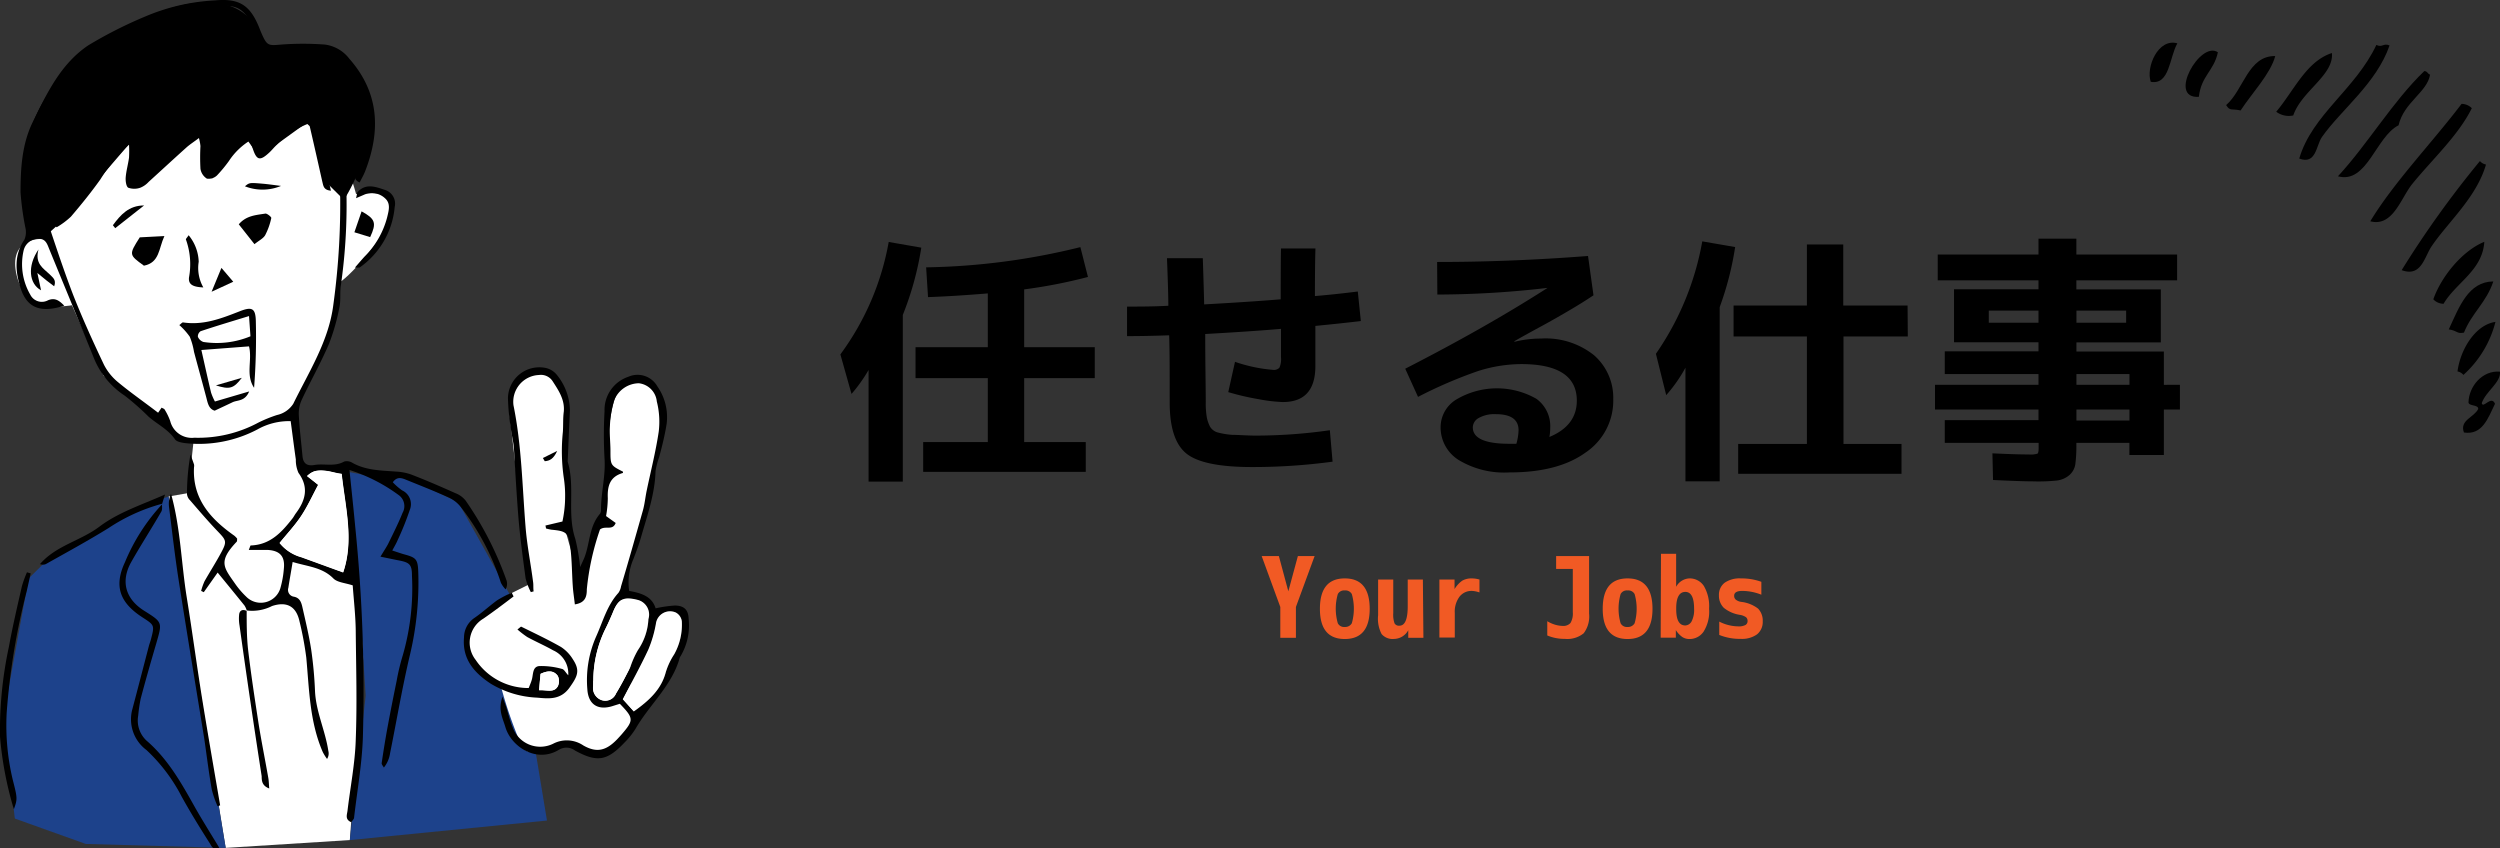
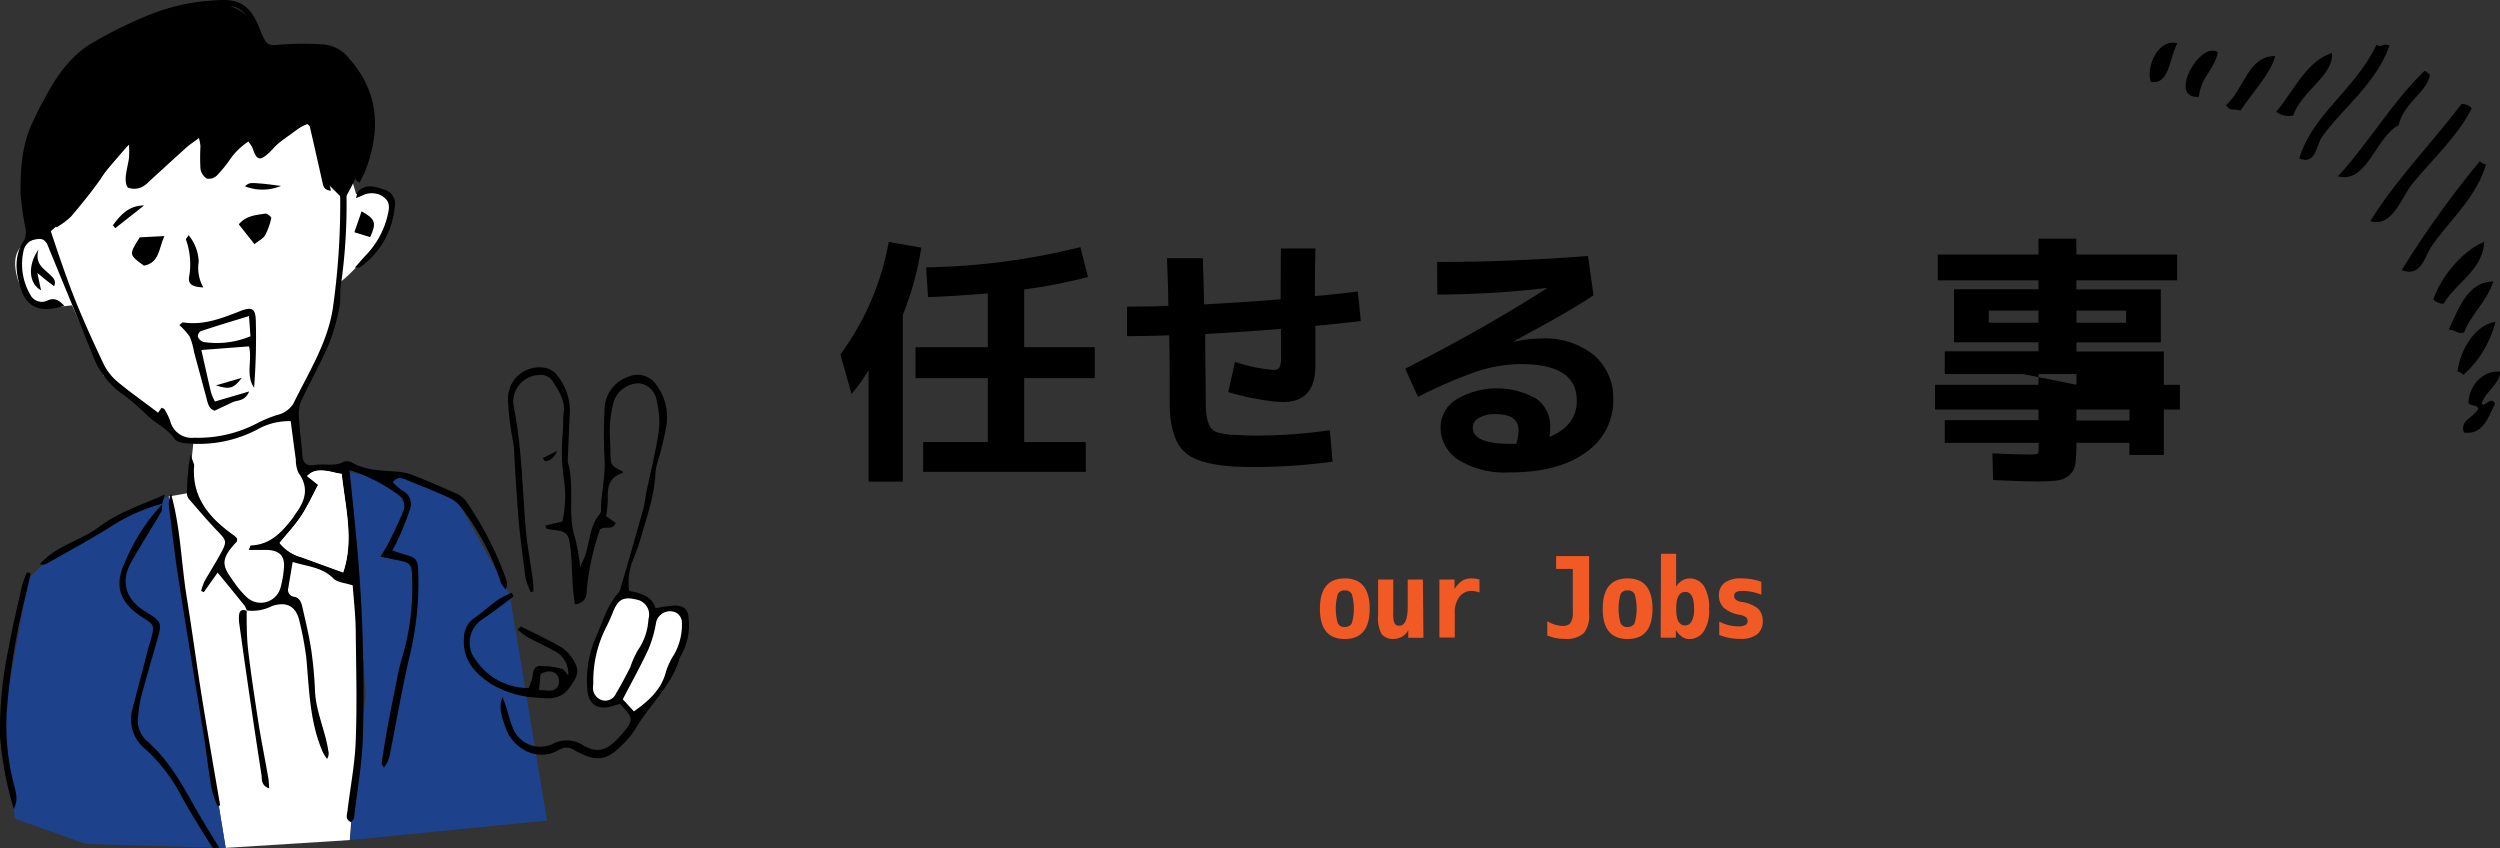
<svg xmlns="http://www.w3.org/2000/svg" id="レイヤー_1" data-name="レイヤー 1" viewBox="0 0 330 112">
  <rect x="0" y="0" width="330" height="112" fill="#333333" stroke="none" />
  <defs>
    <style>.cls-1{fill:#fff;}.cls-2{fill:#1d428b;}.cls-3{fill:#f15a24;}.cls-4{fill-rule:evenodd;}</style>
  </defs>
  <title>title_workLeave</title>
  <polygon class="cls-1" points="22.25 65.54 41.24 62.19 45.4 62.19 48.01 85.89 46.18 110.89 29.79 111.92 22.25 65.54" />
  <path class="cls-1" d="M9.5,40.29s-6,1.29-7.28-3.86,3.38-4.9,3.38-4.9S8.46,17.62,18.09,14.27,42.54,8.86,47,25.61c3.13-.26,4.69-.26,4.69,2.32s-5.47,8.5-6.77,9.27c-.8,7.25-6.5,17.52-6.5,17.52l1.3,7.21L41,63.74l-2.86,6.44L34.48,72l-4.17-.51-5.46-6.7.69-6.45-1.69-.4L13.66,49.57Z" transform="translate(0 0)" />
  <polygon class="cls-1" points="27.23 51.09 33.19 49.68 33.54 51.16 31.9 52.29 28.25 53.56 27.23 51.09" />
  <polygon class="cls-1" points="26.15 45.79 32.98 45.12 33.53 46.13 33.19 50.15 28.65 51.22 27.37 51.49 25.95 46.6 26.15 45.79" />
  <polygon class="cls-2" points="45.4 62.19 50.87 63.22 53.47 62.97 59.45 65.8 60.49 66.31 67.26 78.42 72.2 108.31 46.18 110.89 48.27 91.82 47.23 75.85 45.4 62.19" />
-   <path class="cls-1" d="M67.26,78.42l2.6-1.29-2.6-22.41.52-2.83,1.3-2.32,1.56-.26h1.82l2.08,2.83v3.1l.26,6.95-.26,7.47,2.08,7.47,2.6-8.5,1-7.21s-.26-9,2.09-10.56,4.42-.26,5.2,4.12c-.26,3.6-3.12,15.46-3.12,15.46l-2.34,8,1.82,16.75s-.85,3.88-4.43,3.86-3.12-.77-5.2-.77-4.31,2.26-5.46,0a55.85,55.85,0,0,1-2.6-7.47S60,86.92,62.05,82.55C64.91,80.23,67.26,78.42,67.26,78.42Z" transform="translate(0 0)" />
  <polygon class="cls-1" points="32.66 80.48 37.86 79.2 38.9 79.71 45.14 110.89 35.78 110.89 32.4 87.96 32.66 80.48" />
  <polygon class="cls-1" points="32.66 80.48 29.27 75.33 30.32 71.47 36.04 71.98 38.12 73.78 37.86 79.2 32.66 80.48" />
  <polygon class="cls-2" points="1.96 108.05 0.4 94.91 3.78 76.36 6.38 73.78 19.39 66.57 22.25 65.54 25.11 83.83 29.79 111.92 11.32 111.4 1.96 108.05" />
  <path d="M5.6,31.53,4,30.76A21.07,21.07,0,0,1,9,9.12c5.21-5.41,22.64-15.2,26-2.84,4.94,0,11.74-2.28,13.79,8.25.52,5.92-3.39,11.85-3.39,11.85l-2.08-2.06L41,15.82l-6.76,4.89L32.4,18.14,28,23.55,27,23l-.06-5.88-8.32,7.47H17.05l.52-6.19L8.72,28.7Z" transform="translate(0 0)" />
  <path class="cls-1" d="M33.06,44.39a11.57,11.57,0,0,1-6.21.74,1.2,1.2,0,0,1-.73-.69.83.83,0,0,1,.36-.73c2-.67,4.08-1.28,6.39-2C32.94,42.71,33,43.48,33.06,44.39Z" transform="translate(0 0)" />
  <path d="M32.59,80.64a2.76,2.76,0,0,0-.31-.7c-1.14-1.42-2.3-2.83-3.55-4.36L26.9,78.17,26.55,78A8,8,0,0,1,27,76.72c.72-1.27,1.51-2.5,2.2-3.79.78-1.45.67-1.61-.44-2.77-1.28-1.33-2.47-2.73-3.68-4.13a1.33,1.33,0,0,1-.4-.82A30.66,30.66,0,0,1,25.14,60c.16.43.32.86.47,1.3a.92.92,0,0,1,0,.37c-.23,4.18,2.18,6.83,5.33,9.05a3.12,3.12,0,0,1,.36.37c0,.17,0,.34-.05.41C28.77,74.11,29.52,74.88,31,77a11.22,11.22,0,0,0,1.49,1.75A2.7,2.7,0,0,0,37,77.67a12.88,12.88,0,0,0,.47-2.61c.17-1.61-.51-2.38-2.15-2.47-.79,0-1.58,0-2.48,0,.16-.39.21-.59.25-.59,2.6-.08,4.12-1.77,5.55-3.61.15-.2.26-.43.41-.63,1.28-1.71,1.75-3.43.35-5.34a4.14,4.14,0,0,1-.35-1.77c-.24-1.67-.45-3.35-.68-5.06a8.53,8.53,0,0,0-4.4,1.1,16.55,16.55,0,0,1-9.46,1.81c-.49-.06-1.18-.17-1.41-.51-.91-1.32-2.36-2-3.5-3a34,34,0,0,0-3.13-2.76,10.73,10.73,0,0,1-4.06-4.92c-1.94-4.82-3.94-9.62-5.91-14.43-.27-.66-.46-1.35-1.37-1.36a2,2,0,0,0-2,1.5A8,8,0,0,0,4,38.9a1.7,1.7,0,0,0,2.31.75c.91-.4,1.5,0,2.17.7-3.11,1-4.92.32-5.77-2.34-.68-2.15-.88-4.33.52-6.39a2.56,2.56,0,0,0,.12-1.57,37.51,37.51,0,0,1-.64-4.66c0-3.17.19-6.38,1.62-9.3C6.18,12.33,8,8.46,11.63,6A56.74,56.74,0,0,1,19.12,2.2,27,27,0,0,1,28.41.05c3.13-.29,4.58.61,5.77,3.51.12.3.23.59.36.88.72,1.63.89,1.59,2.6,1.44a39.14,39.14,0,0,1,5.73,0A4.84,4.84,0,0,1,46.1,7.74c4,4.53,4.17,9.58,2.07,14.94-.19.46-.44.9-.7,1.41-.84-.39-.63-.9-.37-1.42A15.15,15.15,0,0,0,48.57,17a11.52,11.52,0,0,0-3.14-8.69,4.6,4.6,0,0,0-3.86-1.78c-1.77.1-3.57-.33-5.31.39a1.35,1.35,0,0,1-1.87-.85c-.38-.87-.75-1.74-1.12-2.62C32.33,1.28,31.35.62,29,.79A26.51,26.51,0,0,0,18.22,3.35c-.68.35-1.38.66-2.09.94C11.94,6,9.1,9,6.93,12.81a20.34,20.34,0,0,0-2.9,7c-.43,2.94-1,5.9-.25,8.88.2.83.31,1.76,1.51,2.07L6,29.26a3.93,3.93,0,0,1,.5.65c1,3,2,6,3.15,9,1.23,3.12,2.63,6.19,4.07,9.23a7.26,7.26,0,0,0,1.9,2.34c1.65,1.37,3.43,2.6,5.25,4l.46-.67c.19.11.34.14.39.23a8.1,8.1,0,0,1,.75,1.54,2.93,2.93,0,0,0,3.18,2.2,16.76,16.76,0,0,0,8.46-2,17.78,17.78,0,0,1,2.46-1,3.42,3.42,0,0,0,2.14-1.48C40.82,49,43.4,45,44,40.23a97.45,97.45,0,0,0,.88-15.74c0-.8,0-.8.67-2.11.07,1,.16,1.59.16,2.17A75.26,75.26,0,0,1,45,37.63c-.16.93,0,1.93-.18,2.84a27.54,27.54,0,0,1-1.39,4.91c-1.07,2.5-2.42,4.88-3.58,7.35a4.33,4.33,0,0,0-.41,2c.09,1.83.32,3.65.49,5.48.09,1,.63,1.33,1.57,1.17,1.3-.23,2.67.27,3.94-.46a1.38,1.38,0,0,1,1.09.18c1.79,1,3.78,1,5.76,1.15a7,7,0,0,1,2,.39c2,.77,3.9,1.6,5.83,2.46a3.15,3.15,0,0,1,1.36,1,44.55,44.55,0,0,1,5.37,10.48,1.5,1.5,0,0,1-.11,1.22,3.57,3.57,0,0,1-.62-.87A32.66,32.66,0,0,0,60.88,67a4.27,4.27,0,0,0-1.59-1.3c-1.86-.85-3.77-1.59-5.66-2.36-.61-.25-1.22-.47-1.78.32a7.8,7.8,0,0,0,1.23,1.07,2,2,0,0,1,1,2.61c-.46,1.37-1,2.7-1.61,4-.16.39-.39.76-.69,1.33.64.2,1.15.39,1.67.53,1.47.41,1.7.63,1.76,2.27a41.23,41.23,0,0,1-1.13,11.11c-1,4.25-1.73,8.57-2.59,12.85a3.91,3.91,0,0,1-.82,1.89c-.1-.2-.31-.41-.29-.59.24-1.63.5-3.25.8-4.87.37-2,.77-4,1.18-6a28.83,28.83,0,0,1,.8-3.33,32,32,0,0,0,1.22-10.52c0-1.54-.32-1.78-1.92-2.07l-2.24-.46c.43-.72.74-1.17,1-1.66.67-1.37,1.36-2.73,1.92-4.13a1.79,1.79,0,0,0-.42-2.27,22.29,22.29,0,0,0-6.59-3.38c.28,2.71.54,5.15.77,7.59a213.89,213.89,0,0,1,1,27.72c-.12,3.53-.75,7-1.16,10.57,0,.21-.25.4-.38.61-.85-.36-.55-1-.49-1.5.37-3.14,1-6.27,1.09-9.42.18-4.68.05-9.37,0-14,0-2.2-.27-4.41-.4-6.34-1-.33-2-.38-2.54-.9-1.47-1.5-3.4-1.58-5.39-2.19-.2,1.22-.4,2.32-.57,3.42a.9.9,0,0,0,.71,1.16c.8.14,1,.75,1.14,1.36.42,1.86.87,3.71,1.16,5.58a53.34,53.34,0,0,1,.51,5.49c.12,2.76,1.36,5.25,1.76,7.93a1.31,1.31,0,0,1-.17,1.06,7.07,7.07,0,0,1-.56-.9c-1.74-4-1.79-8.25-2.18-12.47A42.64,42.64,0,0,0,39.53,82c-.44-2-1.71-2.64-3.63-2a5.76,5.76,0,0,1-3.34.58Zm4.31-9a5.59,5.59,0,0,0,2.92,1.9l5.49,2c1.45-4.27.28-8.58-.2-13-1.64-.18-3.06-1.14-4.56.28L42,64c-.77,1.41-1.43,2.86-2.3,4.17S37.91,70.44,36.9,71.68Z" transform="translate(0 0)" />
  <path d="M72,69.37l2.24-.53A16,16,0,0,0,74.41,63,24.52,24.52,0,0,1,74.3,57c.06-.88,0-1.77.12-2.66.15-1.57-.68-2.79-1.46-4a1.84,1.84,0,0,0-1.82-.84,3.54,3.54,0,0,0-3.36,4c1.08,5.3,1.16,10.69,1.59,16,.19,2.46.69,4.89,1,7.34.06.4,0,.81.07,1.22l-.37.1a8.4,8.4,0,0,1-.69-1.82c-.39-2.88-.78-5.77-1-8.67S68,62,67.84,59.16c-.07-.88-.31-1.74-.41-2.62a29.48,29.48,0,0,1-.38-4,4.14,4.14,0,0,1,4.82-4,2.6,2.6,0,0,1,1.6.9,7.61,7.61,0,0,1,1.76,4.72c-.11,2.2-.19,4.41-.29,6.61a.61.61,0,0,0,0,.19c1,3.32-.12,6.84,1,10.17a27.55,27.55,0,0,1,.64,3.72c.29-.65.47-1,.6-1.35.7-1.88.59-4,2-5.66a.77.77,0,0,0,.15-.54c0-2.26.62-4.47.47-6.75a54.66,54.66,0,0,1,0-6.27,4.61,4.61,0,0,1,3.15-4.55A3,3,0,0,1,86.77,51,7.08,7.08,0,0,1,88,55.92c-.23,1.49-.61,3-1,4.45a9.66,9.66,0,0,0-.47,1.83c-.08,3-1.09,5.84-1.91,8.69-.28,1-.64,1.93-1,2.88A7.81,7.81,0,0,0,83.05,78c1.51.28,3,.67,3.49,2.3a16.51,16.51,0,0,1,2.52-.37c1.22,0,1.81.56,1.84,1.75a7.93,7.93,0,0,1-1.06,4.93.86.86,0,0,0-.1.16c-1,3.7-4,6.22-5.85,9.43a10.09,10.09,0,0,1-1.42,1.78c-2.32,2.46-3.62,2.7-6.57,1.09a1.89,1.89,0,0,0-2.12-.1c-3,1.82-6.33-.45-7.07-3-.34-1.15-1-2.26-.38-4,.24.67.37,1,.47,1.3.29.9.49,1.84.86,2.71A3.87,3.87,0,0,0,73,98.18a3.89,3.89,0,0,1,4,.22c1.75,1,3,.7,4.44-.79.22-.23.44-.47.65-.71,1.58-1.84,1.57-2.1-.27-4l-.83.26c-2,.68-3.33-.11-3.46-2.17A14.27,14.27,0,0,1,78.7,84c.9-2,1.43-4.08,2.93-5.74a2.1,2.1,0,0,0,.35-.87c1-3.34,1.94-6.68,2.88-10,.24-.85.32-1.74.5-2.61.54-2.59,1.2-5.17,1.59-7.79A10.83,10.83,0,0,0,86.7,53a2.69,2.69,0,0,0-2.37-2.41,3.56,3.56,0,0,0-3.26,2.26,13.81,13.81,0,0,0-.56,3.34c-.07,1.07.06,2.15.07,3.23,0,2,0,2,1.65,2.84,0,.06,0,.16,0,.17-1.75.49-2.07,1.76-2,3.34A14,14,0,0,1,80,68.12l1.27.91c-.41,1.07-1.34.3-2.07.86a34,34,0,0,0-1.74,7.89c0,.93-.16,1.78-1.58,2-.09-.83-.22-1.6-.27-2.38-.12-1.7-.11-3.42-.32-5.11-.25-2-.53-2.18-2.5-2.37a6,6,0,0,1-.71-.16Zm6.29,20.48s0,.37,0,.75a1.7,1.7,0,0,0,1.1,1.82,1.53,1.53,0,0,0,1.92-.86c.69-1.13,1.3-2.32,1.9-3.5a11.92,11.92,0,0,1,1-2.23,7.88,7.88,0,0,0,1.38-4.08,2,2,0,0,0-1.43-2.54c-1.8-.45-2.49-.13-3.17,1.43-.33.75-.66,1.51-1,2.24A15.58,15.58,0,0,0,78.32,89.85Zm5.36,4.05c2-1.42,3.61-2.86,4.24-5.16A9.07,9.07,0,0,1,89,86.36,8,8,0,0,0,90,82a1.54,1.54,0,0,0-.77-1.14,1.88,1.88,0,0,0-2.62,1.47,15.84,15.84,0,0,1-1,3.42c-1,2.21-2.22,4.35-3.37,6.56Z" transform="translate(0 0)" />
  <path d="M27.52,23.23c.71-.7,1.17-1.09,1.55-1.54.82-1,1.55-2,2.42-3,1.32-1.4,2-1.25,2.67.49a6.14,6.14,0,0,0,.46.68c2-1.81,4-3.78,6.78-4.76l2.28,10.07c-1-.08-1-.69-1.14-1.21-.54-2.41-1.08-4.82-1.64-7.22,0-.11-.15-.19-.32-.37a11.36,11.36,0,0,0-4,2.71c-.38.33-.69.75-1.07,1.09-1.18,1.09-1.62,1-2.12-.48-.12-.34-.23-.67-.39-1.14a8.88,8.88,0,0,0-2.78,2.7,18.21,18.21,0,0,1-1.58,1.91,1.59,1.59,0,0,1-1.33.42,1.87,1.87,0,0,1-.85-1.3,27.86,27.86,0,0,1,0-3,6.45,6.45,0,0,0-.2-1.06c-.67.51-1.23.86-1.71,1.3-1.66,1.49-3.29,3-4.94,4.5a3,3,0,0,1-1.09.76,2.4,2.4,0,0,1-1.59,0c-.28-.17-.37-.89-.34-1.35.07-.88.32-1.74.44-2.62a15.64,15.64,0,0,0,0-1.72,22.65,22.65,0,0,0-3.78,4.59c-1.21,1.7-2.53,3.33-3.89,4.92A10.24,10.24,0,0,1,7.48,30l-.28-.29A4.09,4.09,0,0,1,7.77,29a27.58,27.58,0,0,0,4.87-5.58c1.47-2.06,3.14-4,4.74-5.95a7.37,7.37,0,0,1,1.05-.84c-.4,2.7-.74,5-1.09,7.34,1.09.37,1.6-.27,2.13-.76,2.35-2.15,4.67-4.32,7-6.48a8.65,8.65,0,0,1,1-.69C27.56,18.42,26.81,20.58,27.52,23.23Z" transform="translate(0 0)" />
  <path d="M21.38,66.52c0,.32.07.71-.08,1-1.3,2.25-2.72,4.44-4,6.71-1.4,2.53-.72,4.85,1.73,6.39s2.4,1.52,1.6,4.3c-.71,2.43-1.41,4.86-2.06,7.31a21,21,0,0,0-.33,2.25,3.62,3.62,0,0,0,1.26,3.42c2.78,2.45,4.53,5.62,6.3,8.78,1,1.75,2.07,3.45,3.14,5.22-.7.42-1-.14-1.2-.51-1.28-2-2.57-4.09-3.74-6.2A22.59,22.59,0,0,0,19.33,99a5.05,5.05,0,0,1-1.85-5.42c.73-2.75,1.44-5.51,2.16-8.26.08-.31.2-.61.28-.91.49-1.88.49-1.88-1.12-2.92-3-1.94-3.79-4.13-2.3-7.29a25.59,25.59,0,0,1,4.92-7.66Z" transform="translate(0 0)" />
  <path d="M67.79,78.73c-1.32,1-2.63,2-4,2.94a3.68,3.68,0,0,0-1,5.44,8.38,8.38,0,0,0,7,3.71c.15-.39.3-.72.4-1.07.22-.69.06-1.75,1-1.83a10.07,10.07,0,0,1,3,.38c.28.06.48.49.82.84a3.36,3.36,0,0,0-2-3.3c-1.11-.63-2.29-1.14-3.41-1.75a13,13,0,0,1-1.3-1c.32-.24.45-.39.5-.37,1.76.87,3.55,1.71,5.25,2.68a5.1,5.1,0,0,1,1.57,1.63c1,1.51.6,2.26-.44,3.73-1.18,1.65-2.75,1.47-4.27,1.33a12.91,12.91,0,0,1-6.16-1.86c-2.2-1.46-3.75-3.25-3.5-6.09a3.12,3.12,0,0,1,1.37-2.57c1.05-.72,2-1.6,3-2.33a14,14,0,0,1,1.93-1Zm3.37,12.38c1-.06,1.94.38,2.47-.51a1.56,1.56,0,0,0,0-1.38c-.56-.78-1.38-.69-2.27-.27C71.29,89.57,71.24,90.18,71.16,91.11Z" transform="translate(0 0)" />
  <path d="M26.58,46.2c.44,1.94.84,3.78,1.28,5.62A7.44,7.44,0,0,0,28.37,53l4.52-1.33c-.56,1.34-1.54,1.11-2.2,1.43s-1.49.7-2.35,1.11c-.85-.25-.93-1.12-1.15-1.9-.53-2-1.06-3.91-1.58-5.86a9.22,9.22,0,0,0-.56-2,8.84,8.84,0,0,0-1.38-1.54c.22-.16.38-.37.5-.35,2.66.4,5-.5,7.42-1.45,1.66-.66,2.14-.45,2.18,1.27a86.46,86.46,0,0,1-.23,8.81c-1.15-1.72-.21-3.64-.67-5.47Zm6.48-1.81c-.06-.91-.12-1.68-.19-2.67-2.31.71-4.36,1.32-6.39,2a.83.83,0,0,0-.36.73,1.2,1.2,0,0,0,.73.69A11.57,11.57,0,0,0,33.06,44.39Z" transform="translate(0 0)" />
  <path d="M28.72,106.42a13.42,13.42,0,0,1-.76-2.18c-.4-2.24-.67-4.5-1-6.75-1.12-6.93-2.28-13.86-3.36-20.8-.51-3.25-.88-6.52-1.29-9.79a3.33,3.33,0,0,1,.26-1.74c1.27,4.52,1.35,9.19,2.09,13.75S26,88.05,26.74,92.6s1.54,9.14,2.32,13.71Z" transform="translate(0 0)" />
  <path d="M1.83,106.82A46.4,46.4,0,0,1,0,97.21,52.49,52.49,0,0,1,1.18,85.35c.49-2.68,1.11-5.33,1.72-8a15.1,15.1,0,0,1,.66-1.81l.49.15c-.17.77-.34,1.55-.52,2.33A90.24,90.24,0,0,0,.88,94.12,31,31,0,0,0,1.7,103C2.31,105.37,2.31,105.48,1.83,106.82Z" transform="translate(0 0)" />
  <path d="M32.56,80.6c0,1.7,0,3.4.18,5.08.39,3.32.9,6.64,1.41,9.95.38,2.37.86,4.72,1.27,7.08.07.4.07.81.12,1.37-.95-.36-1-1-1-1.62Q33,92.52,31.62,82.58a5.39,5.39,0,0,1-.05-1.5c.09-.57.51-.67,1-.44Z" transform="translate(0 0)" />
  <path d="M21.42,66.49a24.11,24.11,0,0,0-7.1,3.22c-2.7,1.67-5.5,3.19-8.27,4.75a1,1,0,0,1-.77,0c2.11-2.45,5.38-3.08,7.84-4.94s5.48-2.85,8.66-4.24c-.21.66-.31,1-.4,1.28Z" transform="translate(0 0)" />
  <path d="M47,26.16c.13-.5.12-.73.23-.84,1.09-1.16,2.35-.66,3.56-.26a1.9,1.9,0,0,1,1.31,2.26,10.93,10.93,0,0,1-4.64,8c-.08,0-.24,0-.61,0,.48-.55.86-1,1.26-1.44a11.33,11.33,0,0,0,3-5.22c.21-.88.49-1.8-.29-2.49A2.54,2.54,0,0,0,48,25.73Z" transform="translate(0 0)" />
  <path d="M21.7,31.16c-.76,1.64-.62,3.5-2.7,3.91-2-1.45-2-1.45-.55-3.74Z" transform="translate(0 0)" />
  <path d="M33.59,32.23l-2.07-2.62c1-1.18,2.32-1.22,3.53-1.42.23,0,.79.45.76.59A8.92,8.92,0,0,1,35,31.05C34.74,31.49,34.18,31.75,33.59,32.23Z" transform="translate(0 0)" />
  <path d="M24.9,31.05a5.8,5.8,0,0,1,1.33,3.5,5.19,5.19,0,0,0,.61,3.39c-1.41-.06-2-.4-1.89-1.33a9.63,9.63,0,0,0-.41-5C24.51,31.54,24.71,31.35,24.9,31.05Z" transform="translate(0 0)" />
  <path d="M7.15,37.79l-1-.76-1.22-1,.49,2.29c-1.58-.85-1.85-3.18-.34-5.39-.51,1.87.62,2.47,1.46,3.27C6.9,36.6,7.49,36.9,7.15,37.79Z" transform="translate(0 0)" />
  <path d="M47.73,27.9c1.82,1,2,1.53,1.13,3.4l-2.08-.64C47.11,29.71,47.42,28.82,47.73,27.9Z" transform="translate(0 0)" />
  <path d="M14.9,29.73c1-1.35,2.09-2.61,4.12-2.61l-3.81,3Z" transform="translate(0 0)" />
  <path d="M37.1,24.54a6.35,6.35,0,0,1-4.77.05c.58-.47.58-.49,2.25-.35C35.43,24.31,36.26,24.44,37.1,24.54Z" transform="translate(0 0)" />
-   <path d="M29.23,35.36l1.56,1.83-2.86,1.32Z" transform="translate(0 0)" />
  <path d="M31.92,49.87c-1.07,1.42-1.61,1.58-3.42,1Z" transform="translate(0 0)" />
  <path d="M71.66,60.46l1.89-.94c-.49,1.07-1,1.31-1.64,1.36Z" transform="translate(0 0)" />
  <path class="cls-1" d="M36.9,71.68c1-1.24,2-2.3,2.83-3.5S41.26,65.42,42,64l-1.48-1.15c1.5-1.42,2.92-.46,4.56-.28.48,4.41,1.65,8.72.2,13l-5.49-2A5.59,5.59,0,0,1,36.9,71.68Z" transform="translate(0 0)" />
  <path class="cls-1" d="M78.32,89.85a15.58,15.58,0,0,1,1.67-7c.38-.73.71-1.49,1-2.24.68-1.56,1.37-1.88,3.17-1.43a2,2,0,0,1,1.43,2.54,7.88,7.88,0,0,1-1.38,4.08,11.92,11.92,0,0,0-1,2.23c-.6,1.18-1.21,2.37-1.9,3.5a1.53,1.53,0,0,1-1.92.86,1.7,1.7,0,0,1-1.1-1.82C78.33,90.22,78.32,89.84,78.32,89.85Z" transform="translate(0 0)" />
  <path class="cls-1" d="M83.68,93.9l-1.47-1.6c1.15-2.21,2.34-4.35,3.37-6.56a15.84,15.84,0,0,0,1-3.42,1.88,1.88,0,0,1,2.62-1.47A1.54,1.54,0,0,1,90,82,8,8,0,0,1,89,86.36a9.07,9.07,0,0,0-1.12,2.38C87.29,91,85.68,92.48,83.68,93.9Z" transform="translate(0 0)" />
-   <path class="cls-1" d="M71.16,91.11c.08-.93.13-1.54.19-2.16.89-.42,1.71-.51,2.27.27a1.56,1.56,0,0,1,0,1.38C73.1,91.49,72.21,91.05,71.16,91.11Z" transform="translate(0 0)" />
  <path d="M119.17,41.57v22h-4.52V48.84A20.45,20.45,0,0,1,112.4,52l-1.47-5.22a35.45,35.45,0,0,0,6.38-14.84l4.3.75A40.56,40.56,0,0,1,119.17,41.57Zm25.34,8.34h-9.32v8.44h8.13v3.94H121.86V58.35h8.53V49.91h-9.54V45.83h9.54v-7.1c-2.77.23-5.4.4-7.89.49l-.25-3.93a90.08,90.08,0,0,0,20.36-2.67l1,3.94a67.65,67.65,0,0,1-8.42,1.64v7.63h9.32Z" transform="translate(0 0)" />
  <path d="M169.09,32.8h4.55q-.07,2.21-.07,6.28c1.7-.14,3.58-.34,5.66-.6l.4,3.9c-1.6.19-3.61.41-6,.64v.29l0,5c0,3.18-1.43,4.76-4.3,4.76a21.14,21.14,0,0,1-3.26-.39,33.47,33.47,0,0,1-3.94-.92l.89-4a20.24,20.24,0,0,0,5,1.06,1,1,0,0,0,.86-.28,2.8,2.8,0,0,0,.21-1.39V43.41c-2.77.24-6.12.46-10,.68,0,3.92.07,6.94.07,9a10.85,10.85,0,0,0,.14,2,4.63,4.63,0,0,0,.43,1.24,1.73,1.73,0,0,0,1.11.78,10,10,0,0,0,1.83.29c.69,0,1.65.08,2.87.1a69.56,69.56,0,0,0,10-.71l.36,4.15a78.47,78.47,0,0,1-10.64.71q-6.42,0-8.64-1.77t-2.22-6.74c0-3.88,0-6.84-.07-8.88-2,.07-3.86.11-5.56.11v-3.9c1.65,0,3.47,0,5.45-.11q0-1.74-.18-6.28h4.73q.14,4.26.18,6.1,5.84-.32,10.1-.67C169.05,35.79,169.07,33.56,169.09,32.8Z" transform="translate(0 0)" />
  <path d="M189.7,34.58q9.7,0,19.92-.79l.72,5.19c-.88.59-1.88,1.22-3,1.88s-2.43,1.42-4,2.27-2.72,1.49-3.44,1.91v.08a14.3,14.3,0,0,1,3.51-.43,10.21,10.21,0,0,1,7,2.2,7.44,7.44,0,0,1,2.54,5.79,8.26,8.26,0,0,1-3.66,7.06q-3.64,2.63-10.07,2.62a11.63,11.63,0,0,1-6.66-1.63,5.07,5.07,0,0,1-2.4-4.29,4.29,4.29,0,0,1,2-3.66,10.49,10.49,0,0,1,10.64-.14,4.44,4.44,0,0,1,1.83,3.8,6.72,6.72,0,0,1-.11,1.24c2.42-1,3.62-2.61,3.62-4.79q0-4.83-7.34-4.83a19.15,19.15,0,0,0-5.7.92,59.53,59.53,0,0,0-7.92,3.41l-1.69-3.72Q196.18,43.2,204.28,38l0,0a126,126,0,0,1-14.55.88Zm10.46,24a7.15,7.15,0,0,0,.29-1.78c0-1.42-1-2.13-3-2.13a4.22,4.22,0,0,0-2.25.5,1.45,1.45,0,0,0-.79,1.24q0,2.18,4.87,2.17Z" transform="translate(0 0)" />
-   <path d="M227,40.54v23h-4.52v-15a19.78,19.78,0,0,1-2.54,3.62l-1.36-5.46a37.49,37.49,0,0,0,6.12-14.84l4.34.75A40.91,40.91,0,0,1,227,40.54Zm24.83,3.87h-8.49V58.6H251v3.94H229.44V58.6h9.07V44.41h-9.68V40.33h9.68V32.27h4.8v8.06h8.49Z" transform="translate(0 0)" />
-   <path d="M287.75,50.79v3.27h-2.12v6h-4.55V58.46h-7v.14a19,19,0,0,1-.14,2.7,2.38,2.38,0,0,1-.79,1.42,3.11,3.11,0,0,1-1.65.71,23.51,23.51,0,0,1-3.15.11c-1,0-2.76-.06-5.27-.18L263,59.84c2.08.1,3.68.15,4.81.15a3.07,3.07,0,0,0,1.14-.11q.15-.1.15-.75v-.67H256.71v-3h12.37V54.06H255.42V50.79h13.66V49.38H256.71v-3h12.37v-1.2H257.93v-7h11.15V37h-13.3v-3.4h13.3v-2.1h5v2.1h13.3V37h-13.3V38.2h11.15v7H274.09v1.2h11.54v4.4ZM262.52,42.6h6.56V41h-6.56Zm11.57,0h6.56V41h-6.56Zm0,8.19h7V49.38h-7Zm0,4.72h7V54.06h-7Z" transform="translate(0 0)" />
-   <path class="cls-3" d="M170.06,78.05h0l1.26-4.65h2.21l-2.47,6.72v4.07H169V80.12l-2.46-6.72h2.27Z" transform="translate(0 0)" />
+   <path d="M287.75,50.79v3.27h-2.12v6h-4.55V58.46h-7v.14a19,19,0,0,1-.14,2.7,2.38,2.38,0,0,1-.79,1.42,3.11,3.11,0,0,1-1.65.71,23.51,23.51,0,0,1-3.15.11c-1,0-2.76-.06-5.27-.18L263,59.84c2.08.1,3.68.15,4.81.15a3.07,3.07,0,0,0,1.14-.11q.15-.1.15-.75v-.67H256.71v-3h12.37V54.06H255.42V50.79h13.66V49.38H256.71v-3h12.37v-1.2H257.93v-7h11.15V37h-13.3v-3.4h13.3v-2.1h5v2.1h13.3V37h-13.3V38.2h11.15v7H274.09v1.2h11.54v4.4ZM262.52,42.6h6.56V41h-6.56Zm11.57,0h6.56V41h-6.56Zm0,8.19V49.38h-7Zm0,4.72h7V54.06h-7Z" transform="translate(0 0)" />
  <path class="cls-3" d="M174.23,80.35q0-4,3.28-4t3.29,4q0,4-3.29,4T174.23,80.35Zm3.28,2.41a1,1,0,0,0,.93-.49,7,7,0,0,0,0-3.85.94.94,0,0,0-.93-.48.93.93,0,0,0-.92.48,7,7,0,0,0,0,3.85A.93.93,0,0,0,177.51,82.76Z" transform="translate(0 0)" />
  <path class="cls-3" d="M187.89,84.19h-2l0-1h0A2.19,2.19,0,0,1,184,84.34a1.9,1.9,0,0,1-1.63-.65,4.38,4.38,0,0,1-.46-2.46V76.5h2v4.44a3.35,3.35,0,0,0,.17,1.34.66.66,0,0,0,.65.31c.73,0,1.09-.86,1.09-2.58V76.5h2Z" transform="translate(0 0)" />
  <path class="cls-3" d="M194.31,78a2,2,0,0,0-1.66.77,3.31,3.31,0,0,0-.62,2.13v3.25H190V76.5h2v1.26h0a3.7,3.7,0,0,1,1-1.1,2.4,2.4,0,0,1,1.24-.31,3.7,3.7,0,0,1,1.05.15v1.7A3.57,3.57,0,0,0,194.31,78Z" transform="translate(0 0)" />
  <path class="cls-3" d="M209.76,73.4V81a3.68,3.68,0,0,1-.71,2.59,3.42,3.42,0,0,1-2.5.74,5.73,5.73,0,0,1-2.31-.45V82a4.47,4.47,0,0,0,1,.45,3.86,3.86,0,0,0,1,.17,1.29,1.29,0,0,0,1.06-.38,2.42,2.42,0,0,0,.31-1.42V75.1h-2.2V73.4Z" transform="translate(0 0)" />
  <path class="cls-3" d="M211.56,80.35q0-4,3.28-4t3.29,4q0,4-3.29,4T211.56,80.35Zm3.28,2.41a1,1,0,0,0,.93-.49,7,7,0,0,0,0-3.85.94.94,0,0,0-.93-.48.92.92,0,0,0-.92.48,7,7,0,0,0,0,3.85A.93.93,0,0,0,214.84,82.76Z" transform="translate(0 0)" />
  <path class="cls-3" d="M219.25,73.1h2v4.36h0a2.09,2.09,0,0,1,1.73-1.11,2.23,2.23,0,0,1,1.93,1,5.28,5.28,0,0,1,.69,3,5,5,0,0,1-.71,3,2.22,2.22,0,0,1-1.91,1,1.65,1.65,0,0,1-.92-.27,3.15,3.15,0,0,1-.85-.91h0l0,1h-2Zm4.37,7.25c0-1.48-.39-2.22-1.16-2.22s-1.2.71-1.2,2.14v.15c0,1.43.4,2.14,1.2,2.14a1,1,0,0,0,.83-.53A3.29,3.29,0,0,0,223.62,80.35Z" transform="translate(0 0)" />
  <path class="cls-3" d="M230,78c-.73,0-1.09.21-1.09.64a.65.65,0,0,0,.21.51,1.48,1.48,0,0,0,.73.3,4.48,4.48,0,0,1,2.22.89,2.29,2.29,0,0,1,.61,1.7,2.08,2.08,0,0,1-.76,1.7,3.4,3.4,0,0,1-2.15.59,7.18,7.18,0,0,1-2.83-.52V82.05a5.61,5.61,0,0,0,2.46.63,1.89,1.89,0,0,0,1-.18.59.59,0,0,0,.28-.53.63.63,0,0,0-.21-.5,2,2,0,0,0-.81-.31,4.42,4.42,0,0,1-2.12-.93,2.25,2.25,0,0,1-.64-1.66,2,2,0,0,1,.73-1.63,3.46,3.46,0,0,1,2.18-.59,7.67,7.67,0,0,1,2.69.45v1.7A6.94,6.94,0,0,0,230,78Z" transform="translate(0 0)" />
  <path class="cls-4" d="M315.42,6c-1.72,5-6.4,8.49-8.92,12.08-.79,1.13-.75,3.69-3,2.85,1.7-5.81,7.43-9.14,10.18-15C314.48,6.33,314.6,5.64,315.42,6Z" transform="translate(0 0)" />
  <path class="cls-4" d="M320.77,9.85c-.38,2.34-3.45,3.63-4.16,6.69-3,1.5-4.16,7.78-8,6.73,4-4.34,7.21-9.86,11.4-13.89C320.46,9.41,320.42,9.75,320.77,9.85Z" transform="translate(0 0)" />
  <path class="cls-4" d="M307.81,7c.29,2.92-4,5-5.1,8.24a2.77,2.77,0,0,1-2.25-.49C302.79,12,304.42,8.1,307.81,7Z" transform="translate(0 0)" />
  <path class="cls-4" d="M300.33,7.4c-.61,2.33-3.1,4.92-4.57,7.18-1.22-.28-1.39.14-1.91-.71C296.14,11.91,296.75,7.33,300.33,7.4Z" transform="translate(0 0)" />
  <path class="cls-4" d="M292.76,6.9c-.51,2.46-2.2,3.09-2.51,5.88C286.05,13.08,290.43,5.3,292.76,6.9Z" transform="translate(0 0)" />
  <path class="cls-4" d="M326.28,14.28c-1.77,3.6-5.3,6.84-7.86,10-1.51,1.86-2.55,5.71-5.54,4.93,3.09-5.12,8.16-10.38,12.05-15.5A1.94,1.94,0,0,1,326.28,14.28Z" transform="translate(0 0)" />
  <path class="cls-4" d="M287.41,5.72c-1.06,1.87-1,5.53-3.51,5.08C283.23,8.9,284.87,5,287.41,5.72Z" transform="translate(0 0)" />
  <path class="cls-4" d="M328.15,21.72c-1.24,4.31-5,7.59-7.13,10.72-1,1.41-1.36,4.19-4,3.22a131.14,131.14,0,0,1,10.33-14.4A1.4,1.4,0,0,0,328.15,21.72Z" transform="translate(0 0)" />
  <path class="cls-4" d="M327.93,31.92c-.24,3.79-3.73,5.37-5.38,8.18a1.88,1.88,0,0,1-1.35-.59C322.22,36.56,325,33.11,327.93,31.92Z" transform="translate(0 0)" />
  <path class="cls-4" d="M329.12,37.15c-.94,2.81-2.83,4.14-3.88,6.76-1,.18-.79-.25-2-.43C324.63,40.47,325.83,37.18,329.12,37.15Z" transform="translate(0 0)" />
  <path class="cls-4" d="M329.4,42.49a14.06,14.06,0,0,1-4.23,7,1.31,1.31,0,0,0-.78-.46C324.75,46.2,326.7,42.88,329.4,42.49Z" transform="translate(0 0)" />
  <path class="cls-4" d="M330,49.06c.13,1.44-1.85,2.55-2.41,4.15.17.81,1.26-1.1,1.75.09-.93,1.93-1.68,4.16-4.1,3.79-.61-1.63,1.35-2,1.88-3.1.06-.6-1.22-.35-1.28-.87C325.89,51,327.68,48.85,330,49.06Z" transform="translate(0 0)" />
</svg>